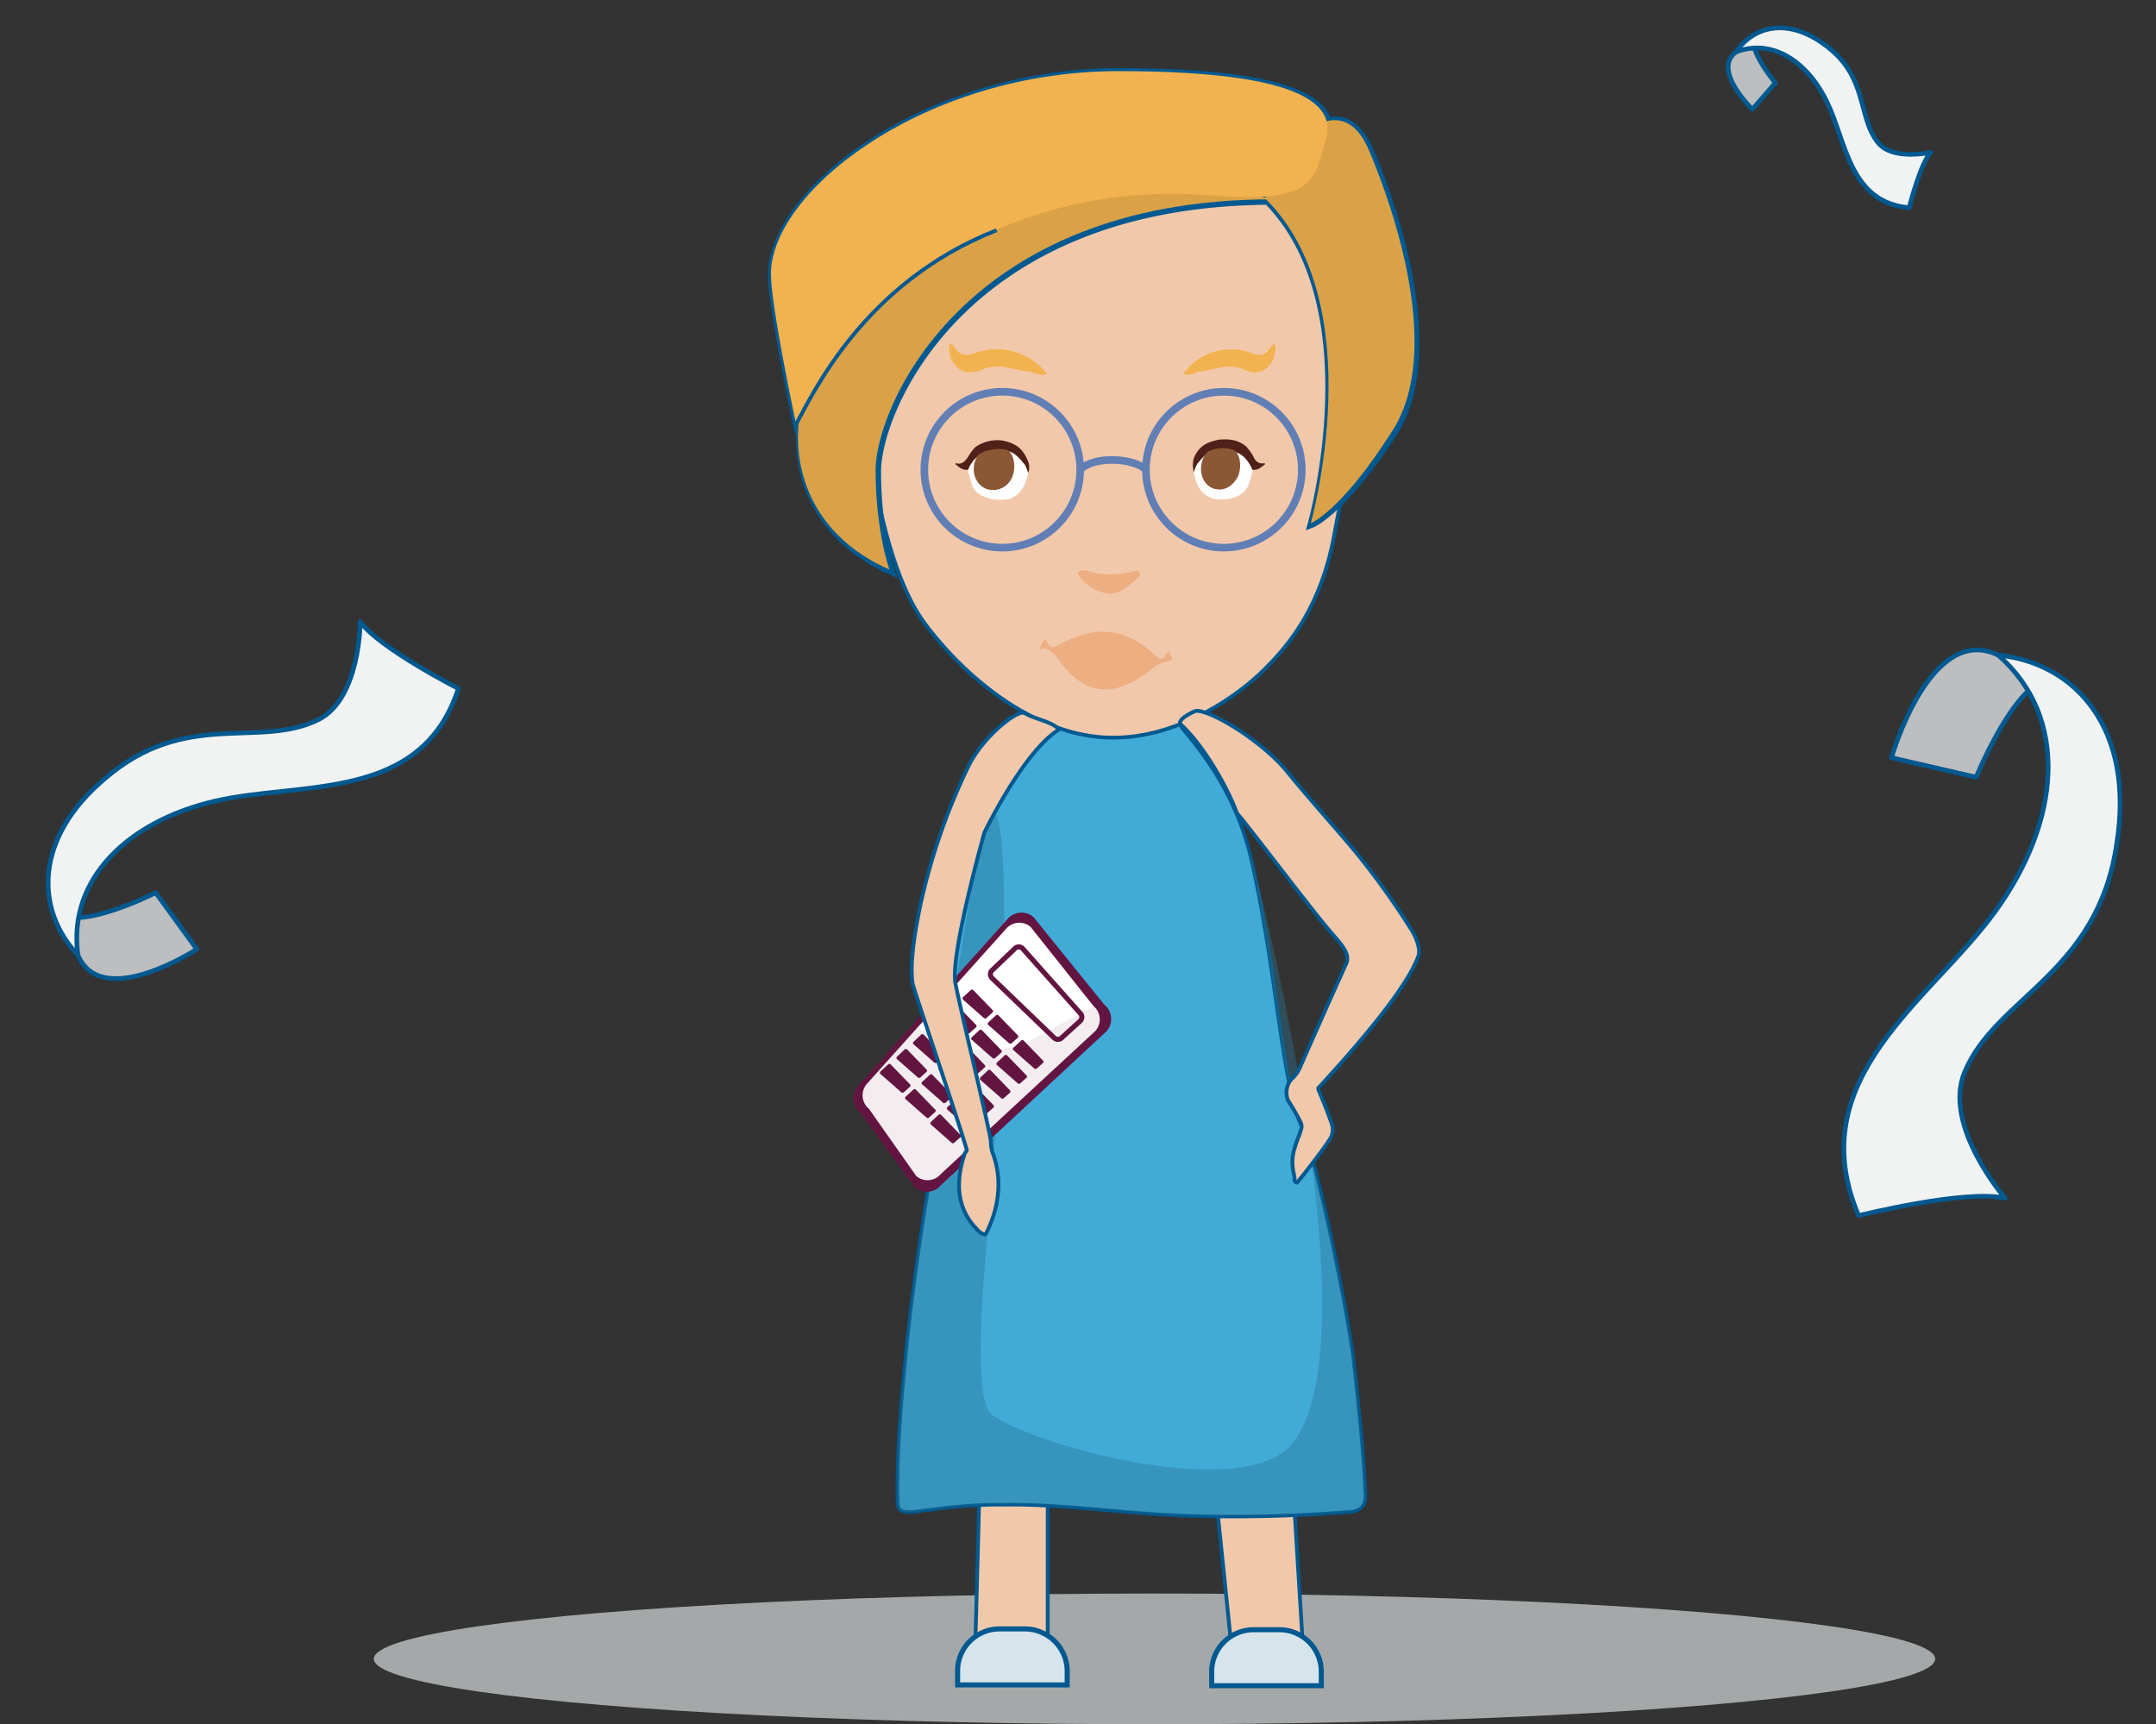
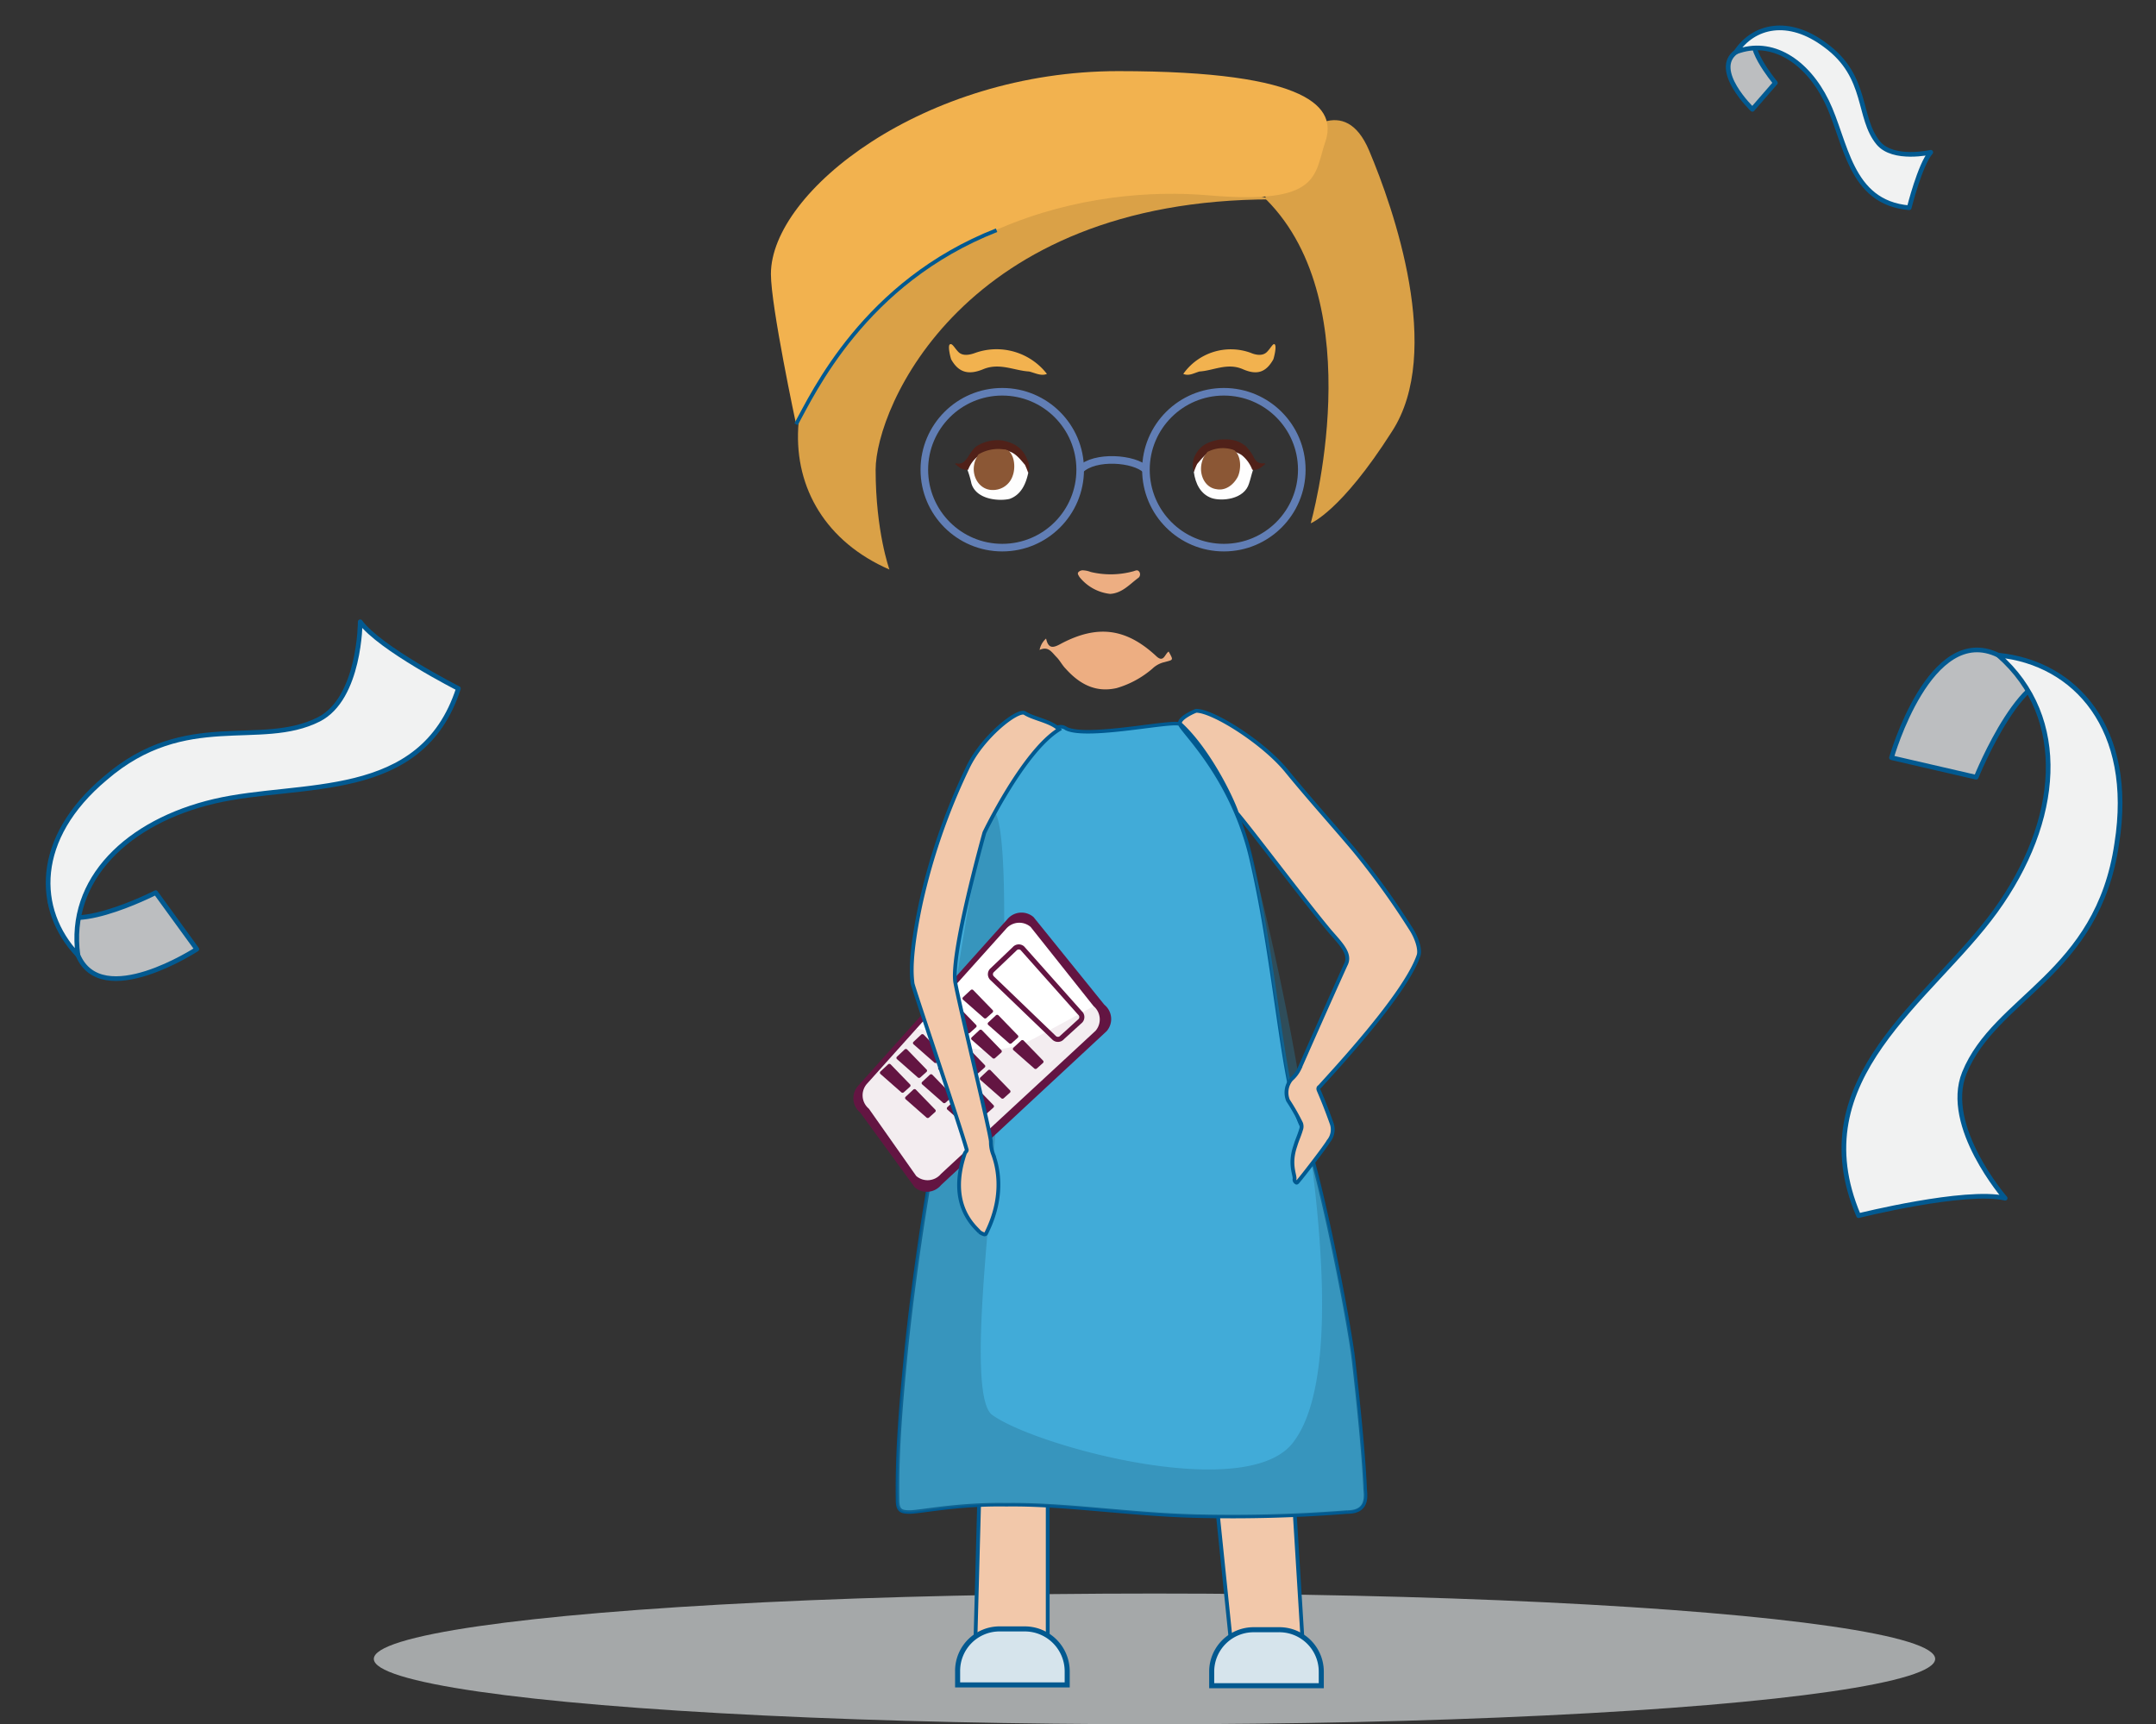
<svg xmlns="http://www.w3.org/2000/svg" width="426.212" height="340.849" viewBox="0 0 426.212 340.849">
  <rect x="0" y="0" width="426.212" height="340.849" fill="#333333" stroke="none" />
  <g id="Group_2358" data-name="Group 2358" transform="translate(-761.601 -167.664)">
    <ellipse id="Ellipse_324" data-name="Ellipse 324" cx="154.329" cy="12.919" rx="154.329" ry="12.919" transform="translate(835.5 482.674)" fill="#e9edef" opacity="0.627" />
    <g id="Group_2343" data-name="Group 2343" transform="translate(913.3 181.023)">
      <path id="Path_13819" data-name="Path 13819" d="M86.879,156.86l-34.822-.16H27.5l-1.6,59.535H40.182V188.473c1.284-7.221-.642-12.517,6.579-12.677l3.53-.16h0l3.53.16c7.221.16,18.936,4.654,19.577,11.875l2.888,28.082,14.282.963Z" transform="translate(15.239 94.334)" fill="#f2c8aa" stroke="#005990" stroke-miterlimit="10" stroke-width="0.748" />
      <path id="Path_13820" data-name="Path 13820" d="M18.714,236.933c-1.765,0-2.407-.321-2.407-2.407-.16-10.11.8-20.219,1.765-30.168,1.123-10.591,2.568-21.022,4.333-31.613.642-4.172,1.926-11.393,2.247-15.405,1.765-17.973,1.745-45.412,10.678-58.468C39.5,87.96,47.117,82.881,48.08,81.758a1.866,1.866,0,0,1,1.6.321c4.333,2.086,21.984-1.926,22.466-.8.642,1.6,10.431,10.591,14.121,26.8,4.814,20.861,6.1,44.45,9.789,52.313,3.209,6.579,9.628,39.155,10.431,46.857.8,7.061,1.926,17.652,2.247,24.873,0,1.123.963,4.814-3.53,4.814a289.3,289.3,0,0,1-30.008.8c-13-.321-25.836-2.407-37.39-2.247C28.181,235.328,20.8,236.933,18.714,236.933Z" transform="translate(9.427 48.603)" fill="#41abd8" stroke="#005990" stroke-miterlimit="10" stroke-width="0.7" />
      <path id="Path_13821" data-name="Path 13821" d="M18.714,230.2c-1.765,0-2.407-.321-2.407-2.407-.16-10.11.8-20.219,1.765-30.168,1.123-10.591,2.568-21.022,4.333-31.613.642-4.172,1.926-11.393,2.247-15.405,1.765-17.973,8.585-62.985,11.072-58.411s2.247,35.624-1.123,76.7c-1.123,13.8-3.691,38.673.321,42.043,8.184,6.1,49.746,17.491,59.374,5.777,18.294-22.466-11.875-131.586-8.184-115.539,4.814,20.861,6.1,44.45,9.789,52.313,3.209,6.579,9.628,39.155,10.431,46.857.8,7.061,1.926,17.652,2.247,24.873,0,1.123.963,4.814-3.53,4.814a289.3,289.3,0,0,1-30.008.8c-13-.321-25.836-2.407-37.39-2.247C28.181,228.6,20.8,230.2,18.714,230.2Z" transform="translate(9.427 55.331)" fill="#287494" opacity="0.4" />
-       <path id="Path_13822" data-name="Path 13822" d="M11.9,48.044c0,17.491,4.012,44.29,12.517,55.523,8.024,10.752,22.626,23.108,38.352,22.466,12.517-.481,23.589-8.344,28.724-13.48s11.393-12.677,13.961-27.44c2.728-14.763,3.851-18.454,3.851-25.675s.8-28.564-9.468-38.834S61.485,7.445,51.215,17.715,11.9,48.044,11.9,48.044Z" transform="translate(6.773 6.414)" fill="#f2c8aa" stroke="#005990" stroke-miterlimit="10" stroke-width="0.748" />
      <path id="Path_13823" data-name="Path 13823" d="M37.019,192.6H32.044a8.287,8.287,0,0,0-8.344,8.344v2.728H45.364v-2.728A8.39,8.39,0,0,0,37.019,192.6Z" transform="translate(13.908 116.043)" fill="#d6e4ec" stroke="#025990" stroke-miterlimit="10" stroke-width="1" />
-       <path id="Path_13824" data-name="Path 13824" d="M68.319,192.7H63.344A8.287,8.287,0,0,0,55,201.044v2.728H76.664v-2.728A8.287,8.287,0,0,0,68.319,192.7Z" transform="translate(32.836 116.104)" fill="#d6e4ec" stroke="#025990" stroke-miterlimit="10" stroke-width="1" />
-       <path id="Path_13825" data-name="Path 13825" d="M119.067,16.366c-2.247-5.3-5.456-6.579-8.344-5.777C109.278,5.454,99.971.8,69.481.8,31.129.8.8,24.389.8,40.918.8,47.336,5.775,70.6,5.775,70.6c.321-.481.481-.963.8-1.444C4.972,82,11.07,93.552,24.389,99.489c0,0-2.728-7.542-2.728-19.738,0-12.035,16.849-52.955,77.186-53.437,20.7,21.182,8.665,63.867,8.665,63.867s5.937-2.247,16.208-17.973C133.83,56.162,123.881,27.759,119.067,16.366Zm-20.7,9.147v.321c-.321,0-.481-.16-.8-.16A1.447,1.447,0,0,1,98.366,25.512Z" transform="translate(0.06 0.06)" fill="#ef7c41" stroke="#005990" stroke-miterlimit="10" stroke-width="1.497" />
+       <path id="Path_13824" data-name="Path 13824" d="M68.319,192.7H63.344A8.287,8.287,0,0,0,55,201.044v2.728H76.664v-2.728A8.287,8.287,0,0,0,68.319,192.7" transform="translate(32.836 116.104)" fill="#d6e4ec" stroke="#025990" stroke-miterlimit="10" stroke-width="1" />
      <path id="Path_13826" data-name="Path 13826" d="M65.18,12.773c3.851-3.851,12.2-11.393,17.01,0S96.953,52.57,86.683,68.3C76.574,84.183,70.636,86.429,70.636,86.429S82.832,43.423,61.81,22.4C61.81,22.241,60.045,17.908,65.18,12.773Z" transform="translate(36.777 3.653)" fill="#daa147" />
      <path id="Path_13827" data-name="Path 13827" d="M97.7,17.856S56.775,5.339,27.088,27-2.92,80.118,22.114,91.03c0,0-2.728-7.542-2.728-19.738S36.716,17.856,97.7,17.856Z" transform="translate(2.015 8.199)" fill="#daa147" />
      <path id="Path_13828" data-name="Path 13828" d="M.7,40.818C.7,24.45,31.029.7,69.381.7s43.167,7.382,40.92,13.961-.8,12.517-23.108,10.591S26.536,29.585,5.675,70.5C5.675,70.5.7,47.236.7,40.818Z" fill="#f2b24f" />
      <path id="Path_13829" data-name="Path 13829" d="M3.8,58.652C7.17,52.555,17.28,30.57,43.436,20.3" transform="translate(1.875 11.852)" fill="none" stroke="#005990" stroke-miterlimit="10" stroke-width="0.748" />
      <path id="Path_13830" data-name="Path 13830" d="M42,40.221a12.6,12.6,0,0,0-14.121-4.172c-1.284.481-2.568.642-3.37-.16s-1.284-1.926-1.765-1.444c-.321.481.16,2.407.321,2.888,1.444,2.568,3.37,3.209,6.419,1.926,3.209-1.284,6.1.321,8.986.481C39.751,40.06,40.874,40.7,42,40.221Z" transform="translate(13.263 20.335)" fill="#f2b24f" />
      <path id="Path_13831" data-name="Path 13831" d="M51.5,40.221a11.5,11.5,0,0,1,13.319-4.172c1.123.481,2.407.642,3.209-.16s1.284-1.926,1.6-1.444-.16,2.407-.321,2.888c-1.444,2.568-3.209,3.209-6.1,1.926-3.049-1.284-5.777.321-8.5.481C53.586,40.06,52.623,40.7,51.5,40.221Z" transform="translate(30.719 20.335)" fill="#f2b24f" />
      <g id="Group_2339" data-name="Group 2339" transform="translate(31.029 64.086)">
        <circle id="Ellipse_328" data-name="Ellipse 328" cx="15.405" cy="15.405" r="15.405" transform="translate(43.808)" fill="none" stroke="#617eb5" stroke-miterlimit="10" stroke-width="1.5" />
        <circle id="Ellipse_329" data-name="Ellipse 329" cx="15.405" cy="15.405" r="15.405" fill="none" stroke="#617eb5" stroke-miterlimit="10" stroke-width="1.5" />
        <path id="Path_13832" data-name="Path 13832" d="M38.8,50.528c2.888-2.888,10.752-2.247,13,0" transform="translate(-7.99 -35.123)" fill="none" stroke="#617eb5" stroke-miterlimit="10" stroke-width="1.5" />
      </g>
      <path id="Path_13833" data-name="Path 13833" d="M33.8,73.359a3.974,3.974,0,0,1,1.284-2.247c.481,2.247,1.6,1.765,3.049.963,7.061-3.691,12.677-3.049,18.615,2.407,1.6,1.6,1.765-.321,2.568-.8.963,1.765.963,1.6-.8,2.086a5.05,5.05,0,0,0-2.407,1.284A18.922,18.922,0,0,1,49.045,80.9c-4.172.963-7.382-.8-10.11-3.851-.642-.642-1.123-1.6-1.765-2.247C36.207,73.84,35.565,72.556,33.8,73.359Z" transform="translate(20.016 41.757)" fill="#edae82" />
      <path id="Path_13834" data-name="Path 13834" d="M44.91,66.854a9,9,0,0,1-6.1-3.37c-.16-.321-.481-.642-.16-.963a1.179,1.179,0,0,1,.963-.321,4.685,4.685,0,0,1,1.444.321,16.938,16.938,0,0,0,8.5-.16c.481-.16.8-.321,1.123.16a.9.9,0,0,1-.16,1.123C48.761,64.928,47.317,66.693,44.91,66.854Z" transform="translate(22.867 37.189)" fill="#edae82" />
      <g id="Group_2340" data-name="Group 2340" transform="translate(37.127 73.675)">
        <path id="Path_13835" data-name="Path 13835" d="M36.935,52.1c-.481,2.247-1.444,4.333-3.691,5.135-2.086.481-6.579.16-7.542-3.049a17.534,17.534,0,0,0-.8-2.728c1.123-6.258,8.024-4.012,8.184-4.012C34.689,47.929,36.935,50.336,36.935,52.1Z" transform="translate(-22.493 -45.644)" fill="#fefefe" />
        <path id="Path_13836" data-name="Path 13836" d="M37.842,52.633a16.647,16.647,0,0,0-.642-1.6c-.963-1.123-1.926-2.407-3.37-2.728a8.44,8.44,0,0,0-5.616.8,6.078,6.078,0,0,0-2.247,2.888c-1.123.16-1.765-.481-2.568-1.123l.16-.16c1.123.321,1.765-.321,2.407-1.284A10,10,0,0,1,27.412,47.5a7.727,7.727,0,0,1,5.3-1.284c2.407.481,4.012,1.444,4.975,3.851A3.179,3.179,0,0,1,37.842,52.633Z" transform="translate(-23.4 -46.176)" fill="#502119" />
        <path id="Path_13837" data-name="Path 13837" d="M33.411,52.464A4.084,4.084,0,0,1,29.4,55.352c-2.728,0-4.493-3.049-3.37-5.937l.481-.963.16-.16a7.612,7.612,0,0,1,4.975-.963.965.965,0,0,1,.642.16h.16C33.892,48.612,33.892,51.18,33.411,52.464Z" transform="translate(-22.018 -45.525)" fill="#8b5735" />
      </g>
      <g id="Group_2341" data-name="Group 2341" transform="translate(84.12 73.502)">
        <path id="Path_13838" data-name="Path 13838" d="M52.8,51.979c.321,2.247,1.284,4.333,3.53,5.135,1.926.642,6.419.321,7.382-2.888.321-.963.481-1.765.8-2.728-1.123-6.258-7.7-4.172-8.024-4.172C55.207,47.968,52.8,50.375,52.8,51.979Z" transform="translate(-52.615 -45.509)" fill="#fefefe" />
        <path id="Path_13839" data-name="Path 13839" d="M52.87,52.538a16.649,16.649,0,0,1,.642-1.6c.963-1.123,1.926-2.407,3.37-2.728.481-.321,3.851-.16,5.456.963a6.742,6.742,0,0,1,2.086,2.888c1.123.16,1.765-.481,2.568-1.123l-.16-.16c-1.123.16-1.765-.321-2.247-1.444A10,10,0,0,0,63.14,47.4c-1.6-1.284-3.209-1.444-5.3-1.284-2.407.481-4.012,1.284-4.975,3.691A5.156,5.156,0,0,0,52.87,52.538Z" transform="translate(-52.685 -46.068)" fill="#502119" />
        <path id="Path_13840" data-name="Path 13840" d="M60.93,52.85c-.963,1.765-2.568,2.728-4.172,2.407-2.568-.321-3.851-3.53-2.568-6.258.16-.321.481-.642.642-.963l.16-.16a6.573,6.573,0,0,1,4.814-.481c.16,0,.321.16.481.16l.16.16C61.732,49,61.571,51.566,60.93,52.85Z" transform="translate(-52.079 -45.417)" fill="#8b5735" />
      </g>
      <path id="Path_13842" data-name="Path 13842" d="M98.286,127.8c.321-1.123-.321-3.37-1.6-5.3A153.253,153.253,0,0,0,85.449,106.94c-4.333-5.135-8.826-10.11-13.159-15.405C67.8,85.919,57.687,79.5,54.318,79.5c-.16,0-3.53,1.444-3.209,2.568,5.3,4.814,9.949,13.961,11.233,17.652,2.888,3.37,13.48,17.491,18.454,23.429,2.247,2.568,4.172,4.493,3.049,6.579-3.209,7.061-8.665,19.417-9.147,20.54a6.618,6.618,0,0,1-1.6,2.086,4.09,4.09,0,0,0-.642,4.172,40.81,40.81,0,0,1,2.568,4.493,1.772,1.772,0,0,1,0,1.284c-.321,1.123-.8,2.086-1.123,3.209-1.284,3.691,0,5.777-.16,6.579a.641.641,0,0,0,.321.642c.16.16.321-.16.481-.321.963-1.123,5.3-6.74,5.937-7.863a3.588,3.588,0,0,0,.642-3.37c-.8-2.247-1.6-4.333-2.568-6.579-.16-.321-.16-.642.16-.8C81.437,150.749,95.719,135.5,98.286,127.8Z" transform="translate(30.469 47.651)" fill="#f2c8aa" stroke="#005990" stroke-miterlimit="10" stroke-width="0.755" />
      <g id="Group_2344" data-name="Group 2344" transform="matrix(0.985, -0.174, 0.174, 0.985, -965.706, -13.213)">
        <g id="Group_2344-2" data-name="Group 2344" transform="translate(929.694 354.092)">
          <path id="Path_12231" data-name="Path 12231" d="M11.752,162.964,3.705,146.531a3.643,3.643,0,0,1,.453-5.213l34.793-27.313a3.643,3.643,0,0,1,5.213.453l10.766,19.493a3.643,3.643,0,0,1-.453,5.213L16.965,163.418A3.65,3.65,0,0,1,11.752,162.964Z" transform="translate(-2.812 -113.112)" fill="#631542" />
        </g>
        <g id="Group_2345" data-name="Group 2345" transform="translate(931.591 355.988)">
          <path id="Path_12236" data-name="Path 12236" d="M12.208,160.588,5.3,145.855a3.437,3.437,0,0,1,.453-4.873L38.161,115.6a3.437,3.437,0,0,1,4.873.453l9.52,17.566a3.437,3.437,0,0,1-.453,4.873L17.082,161.041A3.437,3.437,0,0,1,12.208,160.588Z" transform="translate(-4.486 -114.786)" fill="#fff" />
        </g>
        <g id="Group_2346" data-name="Group 2346" transform="translate(935.684 367.215)">
          <g id="Group_1902" data-name="Group 1902" transform="matrix(1, -0.017, 0.017, 1, 11.176, 0.364)">
            <g id="Group_1893" data-name="Group 1893" transform="translate(13.006 0) rotate(90)">
              <path id="Path_12236-2" data-name="Path 12236" d="M1.173,5.342.081,3.6A.378.378,0,0,1,.126,3.09l4.6-3a.331.331,0,0,1,.487.048l.83,1.389A.378.378,0,0,1,6,2.038L1.66,5.39A.331.331,0,0,1,1.173,5.342Z" transform="translate(0 0)" fill="#631542" />
            </g>
            <g id="Group_1898" data-name="Group 1898" transform="translate(9.24 2.259) rotate(90)">
              <path id="Path_12236-3" data-name="Path 12236" d="M1.173,5.342.081,3.6A.378.378,0,0,1,.126,3.09l4.6-3a.331.331,0,0,1,.487.048l.83,1.389A.378.378,0,0,1,6,2.038L1.66,5.39A.331.331,0,0,1,1.173,5.342Z" transform="translate(0 0)" fill="#631542" />
            </g>
            <g id="Group_1901" data-name="Group 1901" transform="translate(5.475 4.518) rotate(90)">
              <path id="Path_12236-4" data-name="Path 12236" d="M1.173,5.342.081,3.6A.378.378,0,0,1,.126,3.09l4.6-3a.331.331,0,0,1,.487.048l.83,1.389A.378.378,0,0,1,6,2.038L1.66,5.39A.331.331,0,0,1,1.173,5.342Z" transform="translate(0 0)" fill="#631542" />
            </g>
            <g id="Group_1894" data-name="Group 1894" transform="translate(16.943 5.848) rotate(90)">
              <path id="Path_12236-5" data-name="Path 12236" d="M1.173,5.342.081,3.6A.378.378,0,0,1,.126,3.09l4.6-3a.331.331,0,0,1,.487.048l.83,1.389A.378.378,0,0,1,6,2.038L1.66,5.39A.331.331,0,0,1,1.173,5.342Z" transform="translate(0 0)" fill="#631542" />
            </g>
            <g id="Group_1897" data-name="Group 1897" transform="translate(13.178 8.107) rotate(90)">
              <path id="Path_12236-6" data-name="Path 12236" d="M1.173,5.342.081,3.6A.378.378,0,0,1,.126,3.09l4.6-3a.331.331,0,0,1,.487.048l.83,1.389A.378.378,0,0,1,6,2.038L1.66,5.39A.331.331,0,0,1,1.173,5.342Z" transform="translate(0 0)" fill="#631542" />
            </g>
            <g id="Group_1900" data-name="Group 1900" transform="translate(9.413 10.366) rotate(90)">
              <path id="Path_12236-7" data-name="Path 12236" d="M1.173,5.342.081,3.6A.378.378,0,0,1,.126,3.09l4.6-3a.331.331,0,0,1,.487.048l.83,1.389A.378.378,0,0,1,6,2.038L1.66,5.39A.331.331,0,0,1,1.173,5.342Z" transform="translate(0 0)" fill="#631542" />
            </g>
            <g id="Group_1895" data-name="Group 1895" transform="translate(20.881 11.695) rotate(90)">
              <path id="Path_12236-8" data-name="Path 12236" d="M1.173,5.342.081,3.6A.378.378,0,0,1,.126,3.09l4.6-3a.331.331,0,0,1,.487.048l.83,1.389A.378.378,0,0,1,6,2.038L1.66,5.39A.331.331,0,0,1,1.173,5.342Z" transform="translate(0 0)" fill="#631542" />
            </g>
            <g id="Group_1896" data-name="Group 1896" transform="translate(17.115 13.954) rotate(90)">
-               <path id="Path_12236-9" data-name="Path 12236" d="M1.173,5.342.081,3.6A.378.378,0,0,1,.126,3.09l4.6-3a.331.331,0,0,1,.487.048l.83,1.389A.378.378,0,0,1,6,2.038L1.66,5.39A.331.331,0,0,1,1.173,5.342Z" transform="translate(0 0)" fill="#631542" />
-             </g>
+               </g>
            <g id="Group_1899" data-name="Group 1899" transform="translate(13.35 16.214) rotate(90)">
              <path id="Path_12236-10" data-name="Path 12236" d="M1.173,5.342.081,3.6A.378.378,0,0,1,.126,3.09l4.6-3a.331.331,0,0,1,.487.048l.83,1.389A.378.378,0,0,1,6,2.038L1.66,5.39A.331.331,0,0,1,1.173,5.342Z" transform="translate(0 0)" fill="#631542" />
            </g>
          </g>
          <g id="Group_1903" data-name="Group 1903" transform="matrix(1, -0.017, 0.017, 1, 0, 7.338)">
            <g id="Group_1893-2" data-name="Group 1893" transform="translate(13.006 0) rotate(90)">
              <path id="Path_12236-11" data-name="Path 12236" d="M1.173,5.342.081,3.6A.378.378,0,0,1,.126,3.09l4.6-3a.331.331,0,0,1,.487.048l.83,1.389A.378.378,0,0,1,6,2.038L1.66,5.39A.331.331,0,0,1,1.173,5.342Z" transform="translate(0 0)" fill="#631542" />
            </g>
            <g id="Group_1898-2" data-name="Group 1898" transform="translate(9.24 2.259) rotate(90)">
              <path id="Path_12236-12" data-name="Path 12236" d="M1.173,5.342.081,3.6A.378.378,0,0,1,.126,3.09l4.6-3a.331.331,0,0,1,.487.048l.83,1.389A.378.378,0,0,1,6,2.038L1.66,5.39A.331.331,0,0,1,1.173,5.342Z" transform="translate(0 0)" fill="#631542" />
            </g>
            <g id="Group_1901-2" data-name="Group 1901" transform="translate(5.475 4.518) rotate(90)">
              <path id="Path_12236-13" data-name="Path 12236" d="M1.173,5.342.081,3.6A.378.378,0,0,1,.126,3.09l4.6-3a.331.331,0,0,1,.487.048l.83,1.389A.378.378,0,0,1,6,2.038L1.66,5.39A.331.331,0,0,1,1.173,5.342Z" transform="translate(0 0)" fill="#631542" />
            </g>
            <g id="Group_1894-2" data-name="Group 1894" transform="translate(16.943 5.848) rotate(90)">
              <path id="Path_12236-14" data-name="Path 12236" d="M1.173,5.342.081,3.6A.378.378,0,0,1,.126,3.09l4.6-3a.331.331,0,0,1,.487.048l.83,1.389A.378.378,0,0,1,6,2.038L1.66,5.39A.331.331,0,0,1,1.173,5.342Z" transform="translate(0 0)" fill="#631542" />
            </g>
            <g id="Group_1897-2" data-name="Group 1897" transform="translate(13.178 8.107) rotate(90)">
              <path id="Path_12236-15" data-name="Path 12236" d="M1.173,5.342.081,3.6A.378.378,0,0,1,.126,3.09l4.6-3a.331.331,0,0,1,.487.048l.83,1.389A.378.378,0,0,1,6,2.038L1.66,5.39A.331.331,0,0,1,1.173,5.342Z" transform="translate(0 0)" fill="#631542" />
            </g>
            <g id="Group_1900-2" data-name="Group 1900" transform="translate(9.413 10.366) rotate(90)">
              <path id="Path_12236-16" data-name="Path 12236" d="M1.173,5.342.081,3.6A.378.378,0,0,1,.126,3.09l4.6-3a.331.331,0,0,1,.487.048l.83,1.389A.378.378,0,0,1,6,2.038L1.66,5.39A.331.331,0,0,1,1.173,5.342Z" transform="translate(0 0)" fill="#631542" />
            </g>
            <g id="Group_1895-2" data-name="Group 1895" transform="translate(20.881 11.695) rotate(90)">
              <path id="Path_12236-17" data-name="Path 12236" d="M1.173,5.342.081,3.6A.378.378,0,0,1,.126,3.09l4.6-3a.331.331,0,0,1,.487.048l.83,1.389A.378.378,0,0,1,6,2.038L1.66,5.39A.331.331,0,0,1,1.173,5.342Z" transform="translate(0 0)" fill="#631542" />
            </g>
            <g id="Group_1896-2" data-name="Group 1896" transform="translate(17.115 13.954) rotate(90)">
              <path id="Path_12236-18" data-name="Path 12236" d="M1.173,5.342.081,3.6A.378.378,0,0,1,.126,3.09l4.6-3a.331.331,0,0,1,.487.048l.83,1.389A.378.378,0,0,1,6,2.038L1.66,5.39A.331.331,0,0,1,1.173,5.342Z" transform="translate(0 0)" fill="#631542" />
            </g>
            <g id="Group_1899-2" data-name="Group 1899" transform="translate(13.35 16.214) rotate(90)">
-               <path id="Path_12236-19" data-name="Path 12236" d="M1.173,5.342.081,3.6A.378.378,0,0,1,.126,3.09l4.6-3a.331.331,0,0,1,.487.048l.83,1.389A.378.378,0,0,1,6,2.038L1.66,5.39A.331.331,0,0,1,1.173,5.342Z" transform="translate(0 0)" fill="#631542" />
-             </g>
+               </g>
          </g>
        </g>
        <g id="Group_2347" data-name="Group 2347" transform="translate(931.591 373.228)" opacity="0.08">
          <path id="Path_12252" data-name="Path 12252" d="M12.208,158.56,5.3,143.827a3.437,3.437,0,0,1,.453-4.873l11.333-8.84c.68-.567,2.72,1.02,5.44,2.947a19.377,19.377,0,0,0,17.566,2.72l12.58-4.193a3.437,3.437,0,0,1-.453,4.873L17.195,159.013A3.564,3.564,0,0,1,12.208,158.56Z" transform="translate(-4.486 -129.997)" fill="#631542" />
        </g>
        <g id="Group_2348" data-name="Group 2348" transform="translate(977.026 360.716) rotate(90)">
          <path id="Path_12236-20" data-name="Path 12236" d="M3.708,15.959.256,10.77A1.086,1.086,0,0,1,.4,9.23L14.955.256A1.086,1.086,0,0,1,16.495.4L19.119,4.55a1.086,1.086,0,0,1-.143,1.54L5.248,16.1A1.086,1.086,0,0,1,3.708,15.959Z" transform="translate(0 0)" fill="none" stroke="#631542" stroke-width="1" />
        </g>
      </g>
      <path id="Path_13841" data-name="Path 13841" d="M45.227,83.05c-1.444-1.6-4.975-2.086-6.74-3.209-1.284-.963-8.5,4.654-11.393,10.912A123.373,123.373,0,0,0,17.842,117.6c-2.241,10.616-1.743,14.2-1.583,15.647.16.963,9.39,28.114,10.674,32.767.16.321-.16.481-.321.8-3.53,10.27,2.086,14.6,2.888,15.566a2.711,2.711,0,0,0,.963.481c.321,0,.321-.16.481-.481,4.012-8.184,1.6-14.282,1.284-15.245a6.652,6.652,0,0,1-.481-2.568c0-1.444-6.043-26.188-7.006-31.323-1.123-5.456,5.722-29.815,5.722-29.815S38.166,87.383,45.227,83.05Z" transform="translate(12.44 47.792)" fill="#f2c8aa" stroke="#005990" stroke-miterlimit="10" stroke-width="0.748" />
    </g>
    <g id="Group_2349" data-name="Group 2349" transform="translate(113.144 -253.525) rotate(13)">
      <path id="Path_13843" data-name="Path 13843" d="M47.2,110.639c-14.618-3.358-16,24.494-16,24.494H48.386s4.148-26.47,13.432-22.321C61.028,112.812,47.2,110.639,47.2,110.639Z" transform="translate(1093.414 191.215)" fill="#bcbec0" stroke="#025990" stroke-linecap="round" stroke-linejoin="round" stroke-miterlimit="10" stroke-width="0.924" />
      <path id="Path_13844" data-name="Path 13844" d="M43.513,110.62C60.106,119.509,62.872,139.855,54.377,160s-30.223,40.89-12.84,64.791c0,0,19.359-9.877,27.458-9.877,0,0-15.21-11.062-13.432-22.321,2.568-16,21.334-24.889,19.161-50.964C73.143,118.719,58.723,108.644,43.513,110.62Z" transform="translate(1097.102 191.232)" fill="#f1f2f2" stroke="#025990" stroke-linecap="round" stroke-linejoin="round" stroke-miterlimit="10" stroke-width="0.924" />
    </g>
    <g id="Group_2351" data-name="Group 2351" transform="translate(135.071 833.628) rotate(-49)">
      <path id="Path_13843-2" data-name="Path 13843" d="M37.652,110.471c-5.895-1.354-6.452,9.877-6.452,9.877h6.93s1.673-10.674,5.417-9C43.228,111.347,37.652,110.471,37.652,110.471Z" transform="translate(1093.414 191.215)" fill="#bcbec0" stroke="#025990" stroke-linecap="round" stroke-linejoin="round" stroke-miterlimit="10" stroke-width="0.924" />
      <path id="Path_13844-2" data-name="Path 13844" d="M38.421,110.475c6.691,3.585,7.806,11.789,4.381,19.914s-12.188,16.489-5.178,26.127c0,0,7.806-3.983,11.072-3.983,0,0-6.134-4.461-5.417-9,1.036-6.452,8.6-10.037,7.727-20.551C50.37,113.741,44.555,109.678,38.421,110.475Z" transform="translate(1092.645 191.21)" fill="#f1f2f2" stroke="#025990" stroke-linecap="round" stroke-linejoin="round" stroke-miterlimit="10" stroke-width="0.924" />
    </g>
    <g id="Group_2350" data-name="Group 2350" transform="matrix(-0.588, -0.809, 0.809, -0.588, 1201.689, 1454.153)">
      <path id="Path_13843-3" data-name="Path 13843" d="M44.068,110.584c-11.756-2.7-12.868,19.7-12.868,19.7H45.021s3.336-21.287,10.8-17.951C55.188,112.331,44.068,110.584,44.068,110.584Z" transform="translate(1093.414 191.215)" fill="#bcbec0" stroke="#025990" stroke-linecap="round" stroke-linejoin="round" stroke-miterlimit="10" stroke-width="0.924" />
      <path id="Path_13844-3" data-name="Path 13844" d="M41.842,110.572c13.344,7.149,15.568,23.511,8.737,39.715s-24.306,32.884-10.326,52.106c0,0,15.568-7.943,22.082-7.943,0,0-12.232-8.9-10.8-17.951,2.065-12.868,17.157-20.016,15.41-40.986C65.672,117.085,54.075,108.984,41.842,110.572Z" transform="translate(1095.639 191.225)" fill="#f1f2f2" stroke="#025990" stroke-linecap="round" stroke-linejoin="round" stroke-miterlimit="10" stroke-width="0.924" />
    </g>
  </g>
</svg>